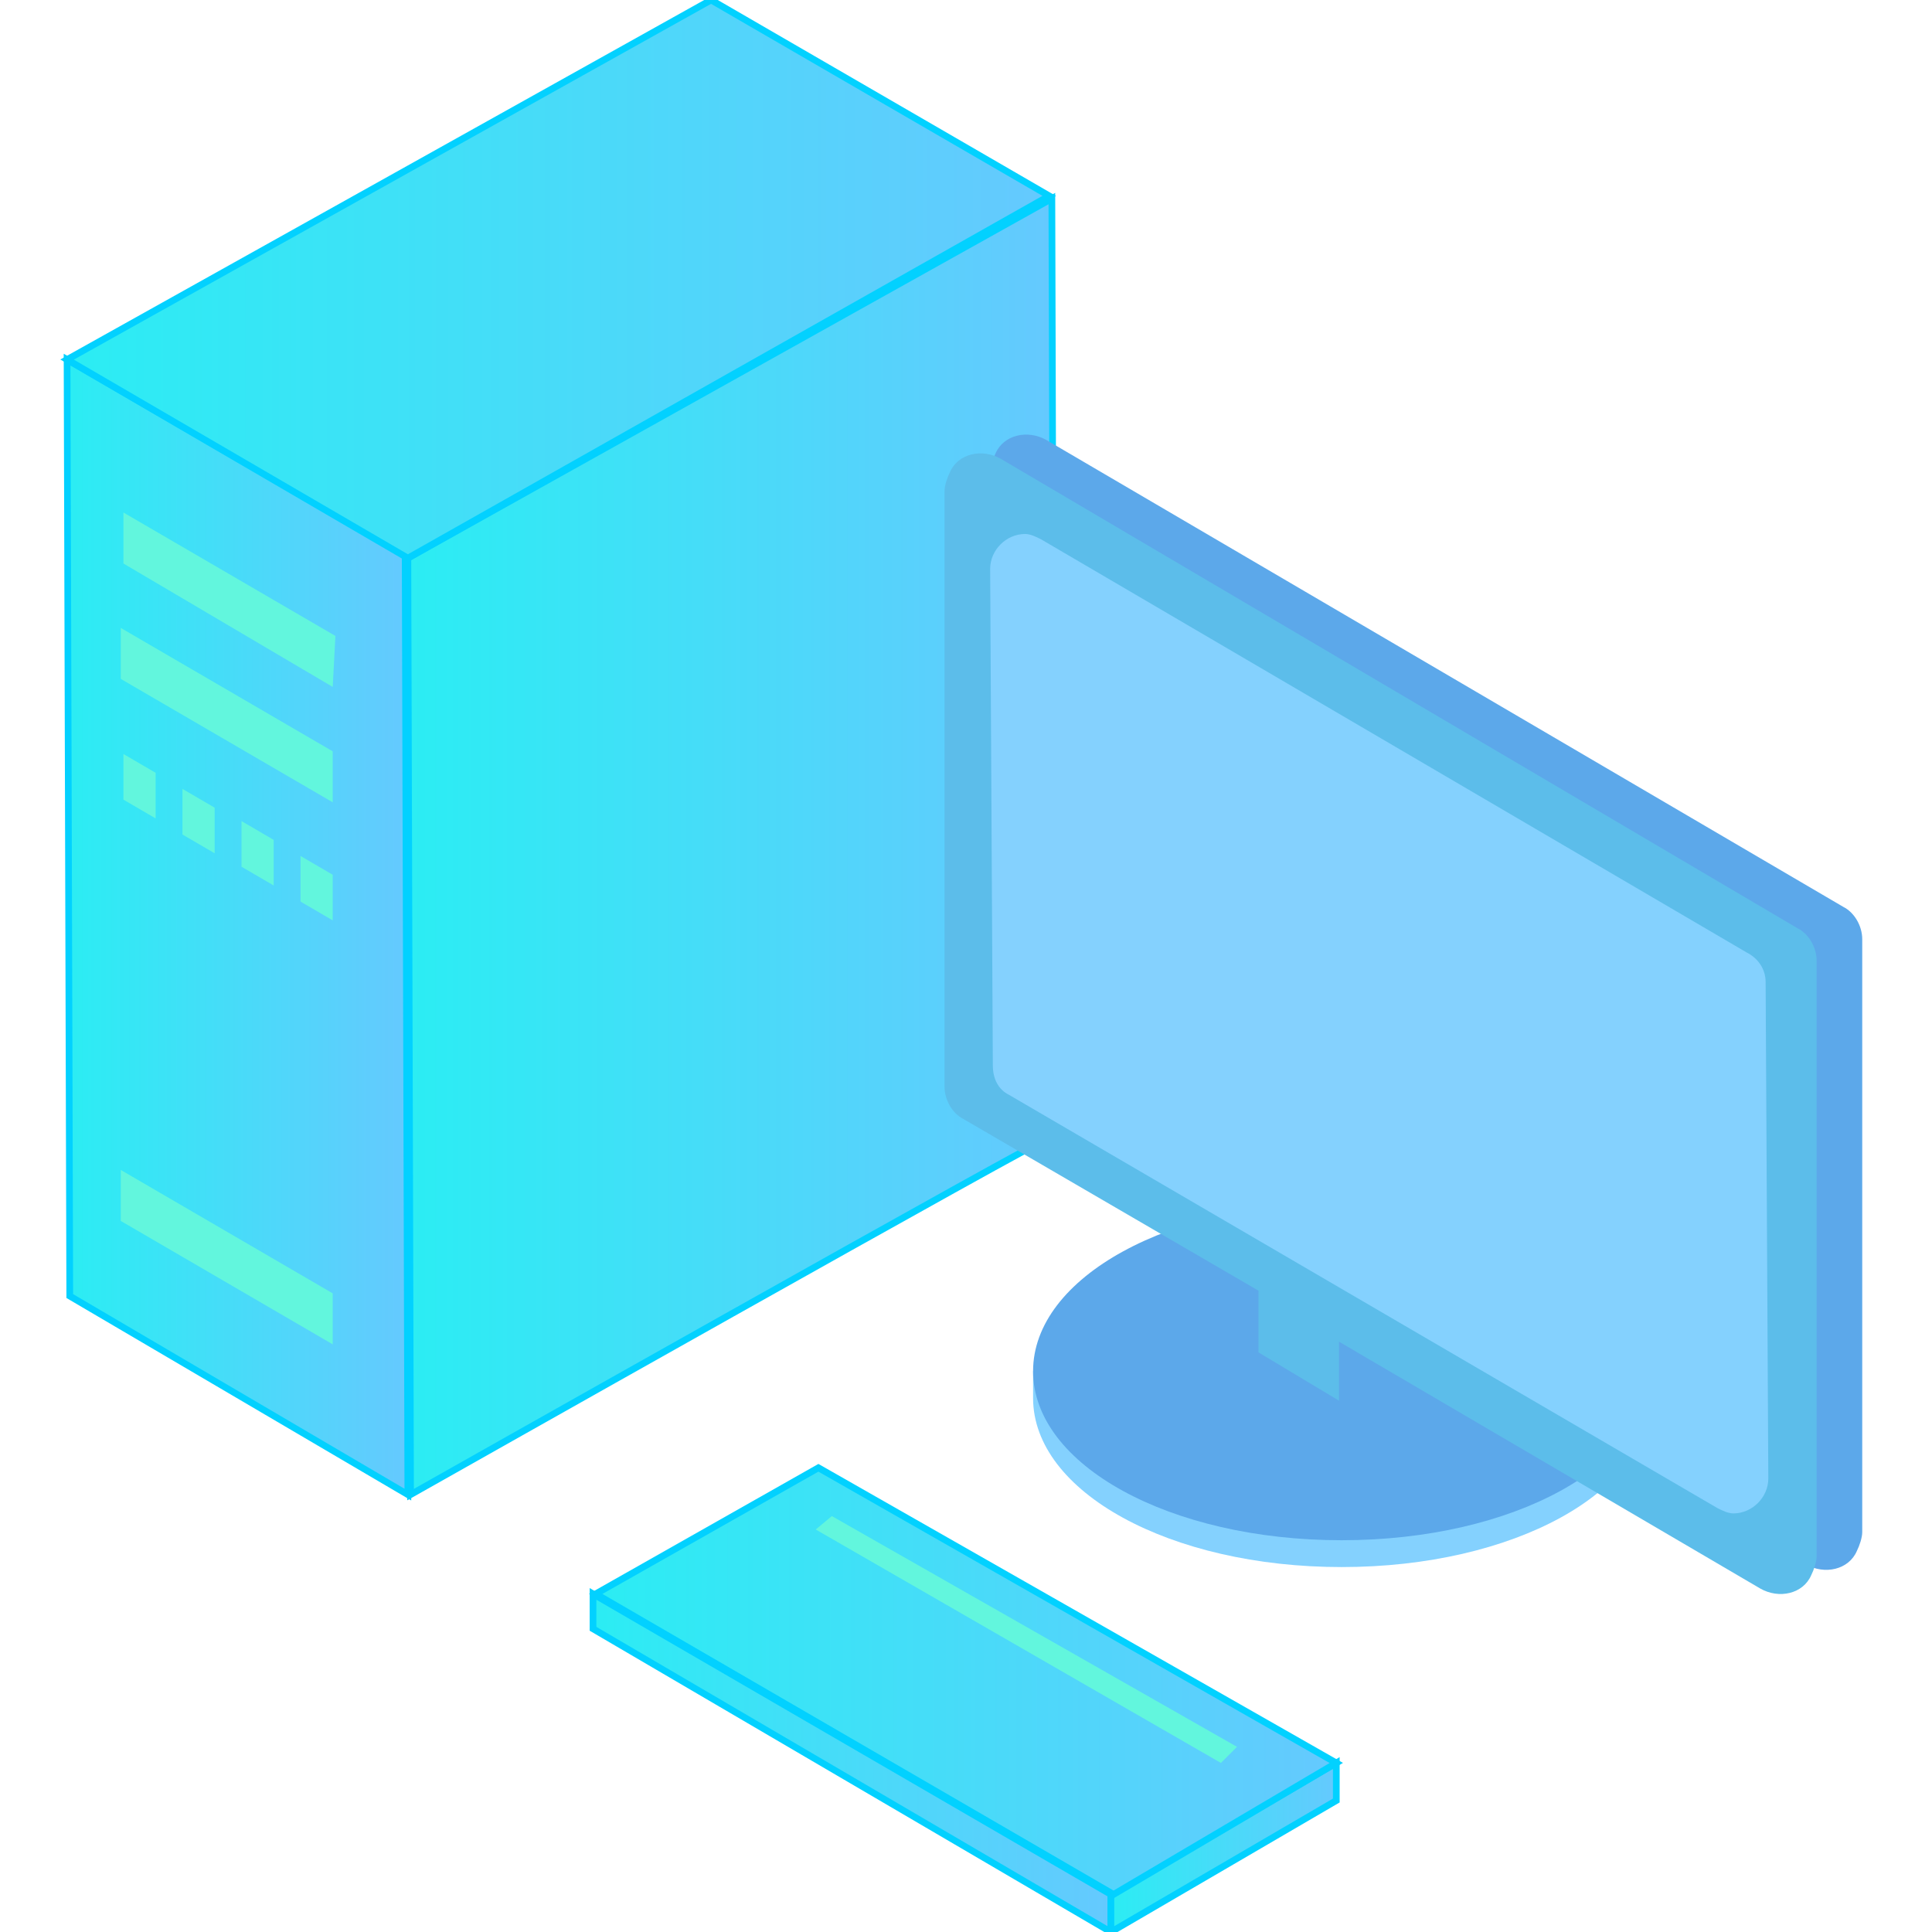
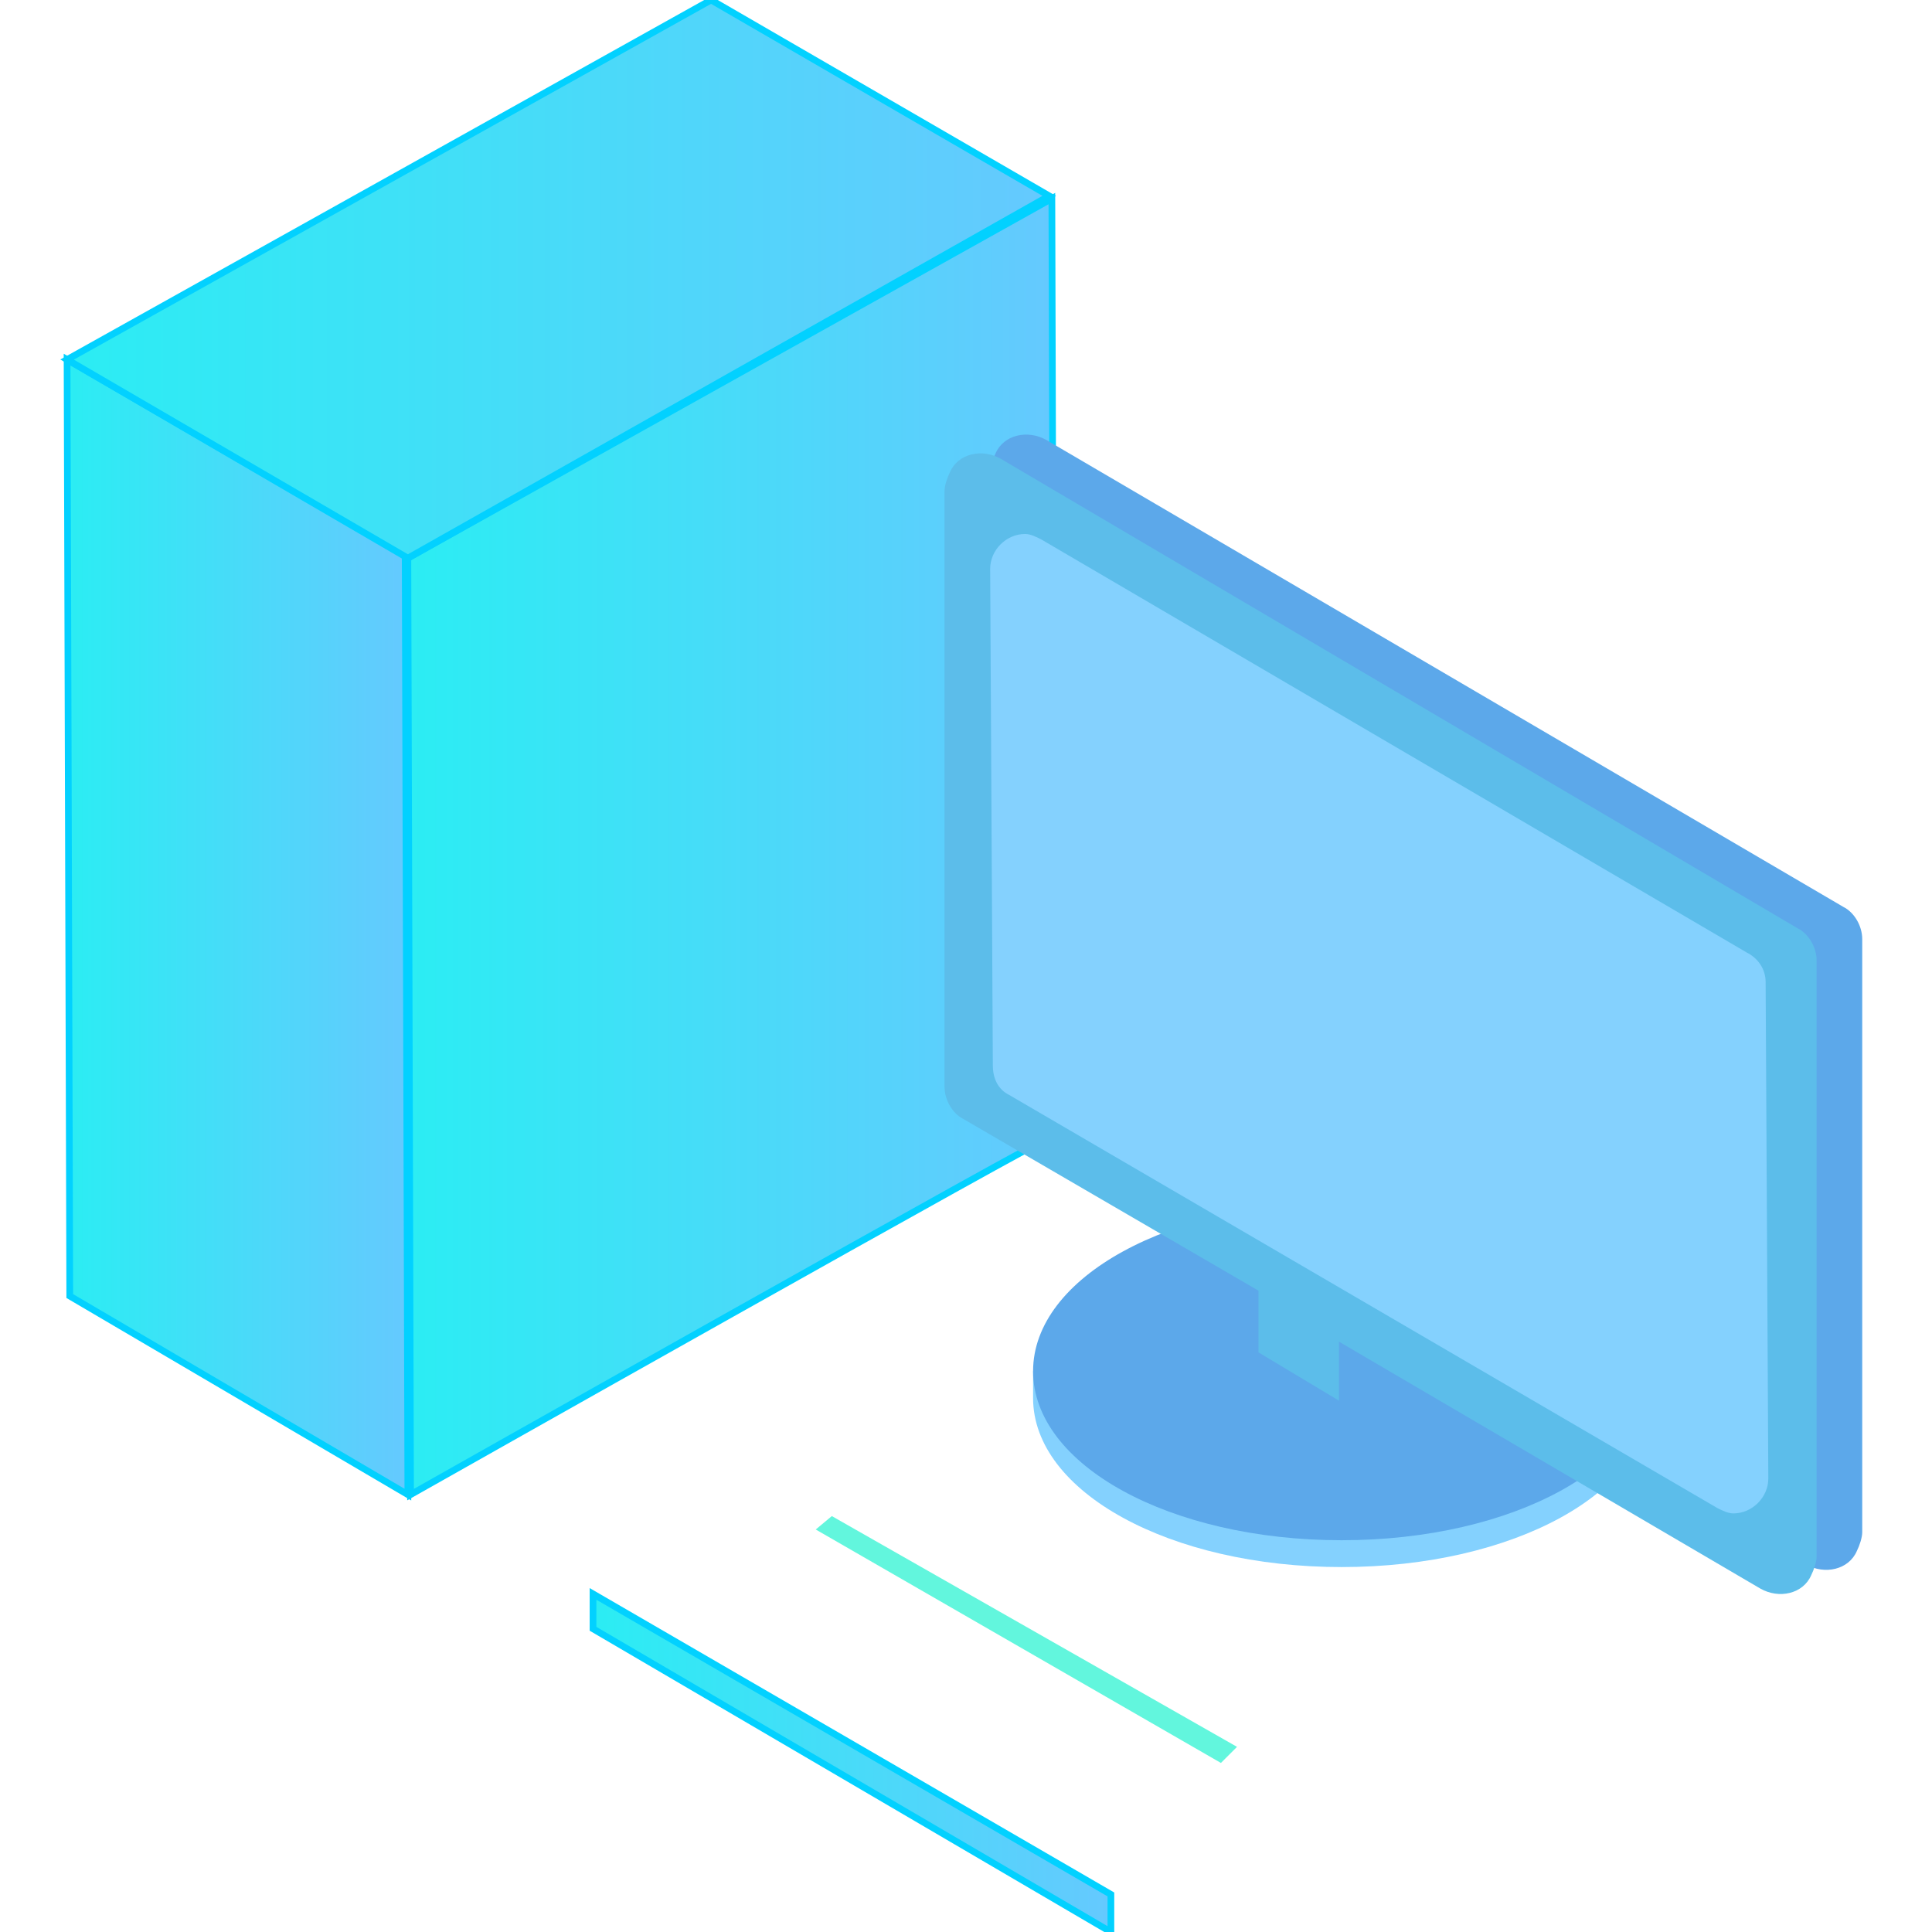
<svg xmlns="http://www.w3.org/2000/svg" version="1.0" id="图层_1" x="0px" y="0px" viewBox="0 0 72 72" style="enable-background:new 0 0 72 72;" xml:space="preserve">
  <style type="text/css">
	.st0{fill:url(#SVGID_1_);stroke:#02D1FF;stroke-width:0.25;}
	.st1{fill:url(#SVGID_2_);stroke:#02D1FF;stroke-width:0.25;stroke-miterlimit:10;}
	.st2{fill:#62F6DD;}
	.st3{fill:url(#SVGID_3_);stroke:#02D1FF;stroke-width:0.25;stroke-miterlimit:10;}
	.st4{fill:#84D1FE;}
	.st5{fill:#5CA8EA;}
	.st6{fill:#5CBDEA;}
	.st7{fill:url(#SVGID_4_);stroke:#02D1FF;stroke-width:0.25;}
	.st8{fill:url(#SVGID_5_);stroke:#02D1FF;stroke-width:0.25;}
	.st9{fill:url(#SVGID_6_);stroke:#02D1FF;stroke-width:0.25;}
</style>
  <linearGradient id="SVGID_1_" gradientUnits="userSpaceOnUse" x1="15.215" y1="31.493" x2="39.248" y2="31.493">
    <stop offset="0" style="stop-color:#2BEDF3" />
    <stop offset="1" style="stop-color:#65C9FE" />
  </linearGradient>
  <path class="st0" d="M15.3,55.7l-0.1-34.9l24-13.4l0.1,34.9C39.2,42.2,15.3,55.7,15.3,55.7z" />
  <linearGradient id="SVGID_2_" gradientUnits="userSpaceOnUse" x1="2.529" y1="34.538" x2="15.215" y2="34.538">
    <stop offset="0" style="stop-color:#2BEDF3" />
    <stop offset="1" style="stop-color:#65C9FE" />
  </linearGradient>
  <path class="st1" d="M15.2,55.7L2.6,48.3L2.5,13.4l12.6,7.3L15.2,55.7z" />
-   <path class="st2" d="M12.4,25.6L4.6,21l0-1.9l7.9,4.6L12.4,25.6z M12.4,29.9l-7.9-4.6l0-1.9l7.9,4.6L12.4,29.9z M12.4,50.1l-7.9-4.6  l0-1.9l7.9,4.6L12.4,50.1z M5.8,30.5l-1.2-0.7l0-1.7l1.2,0.7L5.8,30.5z M8,31.8l-1.2-0.7l0-1.7L8,30.1L8,31.8z M10.2,33L9,32.3  l0-1.7l1.2,0.7C10.2,31.3,10.2,33,10.2,33z M12.4,34.3l-1.2-0.7l0-1.7l1.2,0.7L12.4,34.3z" />
  <linearGradient id="SVGID_3_" gradientUnits="userSpaceOnUse" x1="2.529" y1="10.395" x2="39.105" y2="10.395">
    <stop offset="0" style="stop-color:#2BEDF3" />
    <stop offset="1" style="stop-color:#65C9FE" />
  </linearGradient>
  <path class="st3" d="M15.2,20.8L2.5,13.4L26.5,0l12.6,7.3L15.2,20.8z" />
  <path class="st4" d="M38.5,51.1v1c0,3.5,5.1,6.3,11.5,6.3s11.5-2.8,11.5-6.3v-1H38.5z" />
  <path class="st5" d="M38.5,51.1c0,3.5,5.1,6.3,11.5,6.3s11.5-2.8,11.5-6.3c0-3.5-5.1-6.3-11.5-6.3S38.5,47.6,38.5,51.1  C38.5,51.1,38.5,51.1,38.5,51.1z" />
  <path class="st5" d="M69.4,35c0-0.5-0.3-1-0.7-1.2L39,16.4c-0.7-0.4-1.6-0.2-1.9,0.5c-0.1,0.2-0.2,0.5-0.2,0.7l0.1,22.1  c0,0.5,0.3,1,0.7,1.2l9.6,5.6v4.1l3,1.8l-0.1-4.1l17.1,10c0.7,0.4,1.6,0.2,1.9-0.5c0.1-0.2,0.2-0.5,0.2-0.7V35z" />
  <path class="st6" d="M67.7,35.8c0-0.5-0.3-1-0.7-1.2L37.3,17.1c-0.7-0.4-1.6-0.2-1.9,0.5c-0.1,0.2-0.2,0.5-0.2,0.7l0,22.2  c0,0.5,0.3,1,0.7,1.2l11,6.4v2.3l3,1.8V50l15.7,9.2c0.7,0.4,1.6,0.2,1.9-0.5c0.1-0.2,0.2-0.5,0.2-0.7L67.7,35.8z" />
  <path class="st4" d="M64,56.2L37.6,40.8c-0.4-0.2-0.6-0.6-0.6-1.1l-0.1-18.5c0-0.7,0.6-1.3,1.3-1.3c0.2,0,0.4,0.1,0.6,0.2l26.3,15.4  c0.4,0.2,0.7,0.6,0.7,1.1l0.1,18.5c0,0.7-0.6,1.3-1.3,1.3C64.4,56.4,64.2,56.3,64,56.2z" />
  <linearGradient id="SVGID_4_" gradientUnits="userSpaceOnUse" x1="22.109" y1="65.661" x2="41.368" y2="65.661">
    <stop offset="0" style="stop-color:#2BEDF3" />
    <stop offset="1" style="stop-color:#65C9FE" />
  </linearGradient>
  <path class="st7" d="M22.1,59.4l19.3,11.2V72L22.1,60.7V59.4L22.1,59.4z" />
  <linearGradient id="SVGID_5_" gradientUnits="userSpaceOnUse" x1="41.368" y1="68.862" x2="49.799" y2="68.862">
    <stop offset="0" style="stop-color:#2BEDF3" />
    <stop offset="1" style="stop-color:#65C9FE" />
  </linearGradient>
-   <path class="st8" d="M49.8,65.7l-8.4,4.9V72l8.4-4.9V65.7z" />
  <linearGradient id="SVGID_6_" gradientUnits="userSpaceOnUse" x1="22.109" y1="62.609" x2="49.799" y2="62.609">
    <stop offset="0" style="stop-color:#2BEDF3" />
    <stop offset="1" style="stop-color:#65C9FE" />
  </linearGradient>
-   <path class="st9" d="M49.8,65.7L30.5,54.7l-8.3,4.7l19.3,11.2L49.8,65.7z" />
  <path class="st2" d="M46.1,65.1L31,56.5l-0.6,0.5l15.1,8.7L46.1,65.1z" />
</svg>